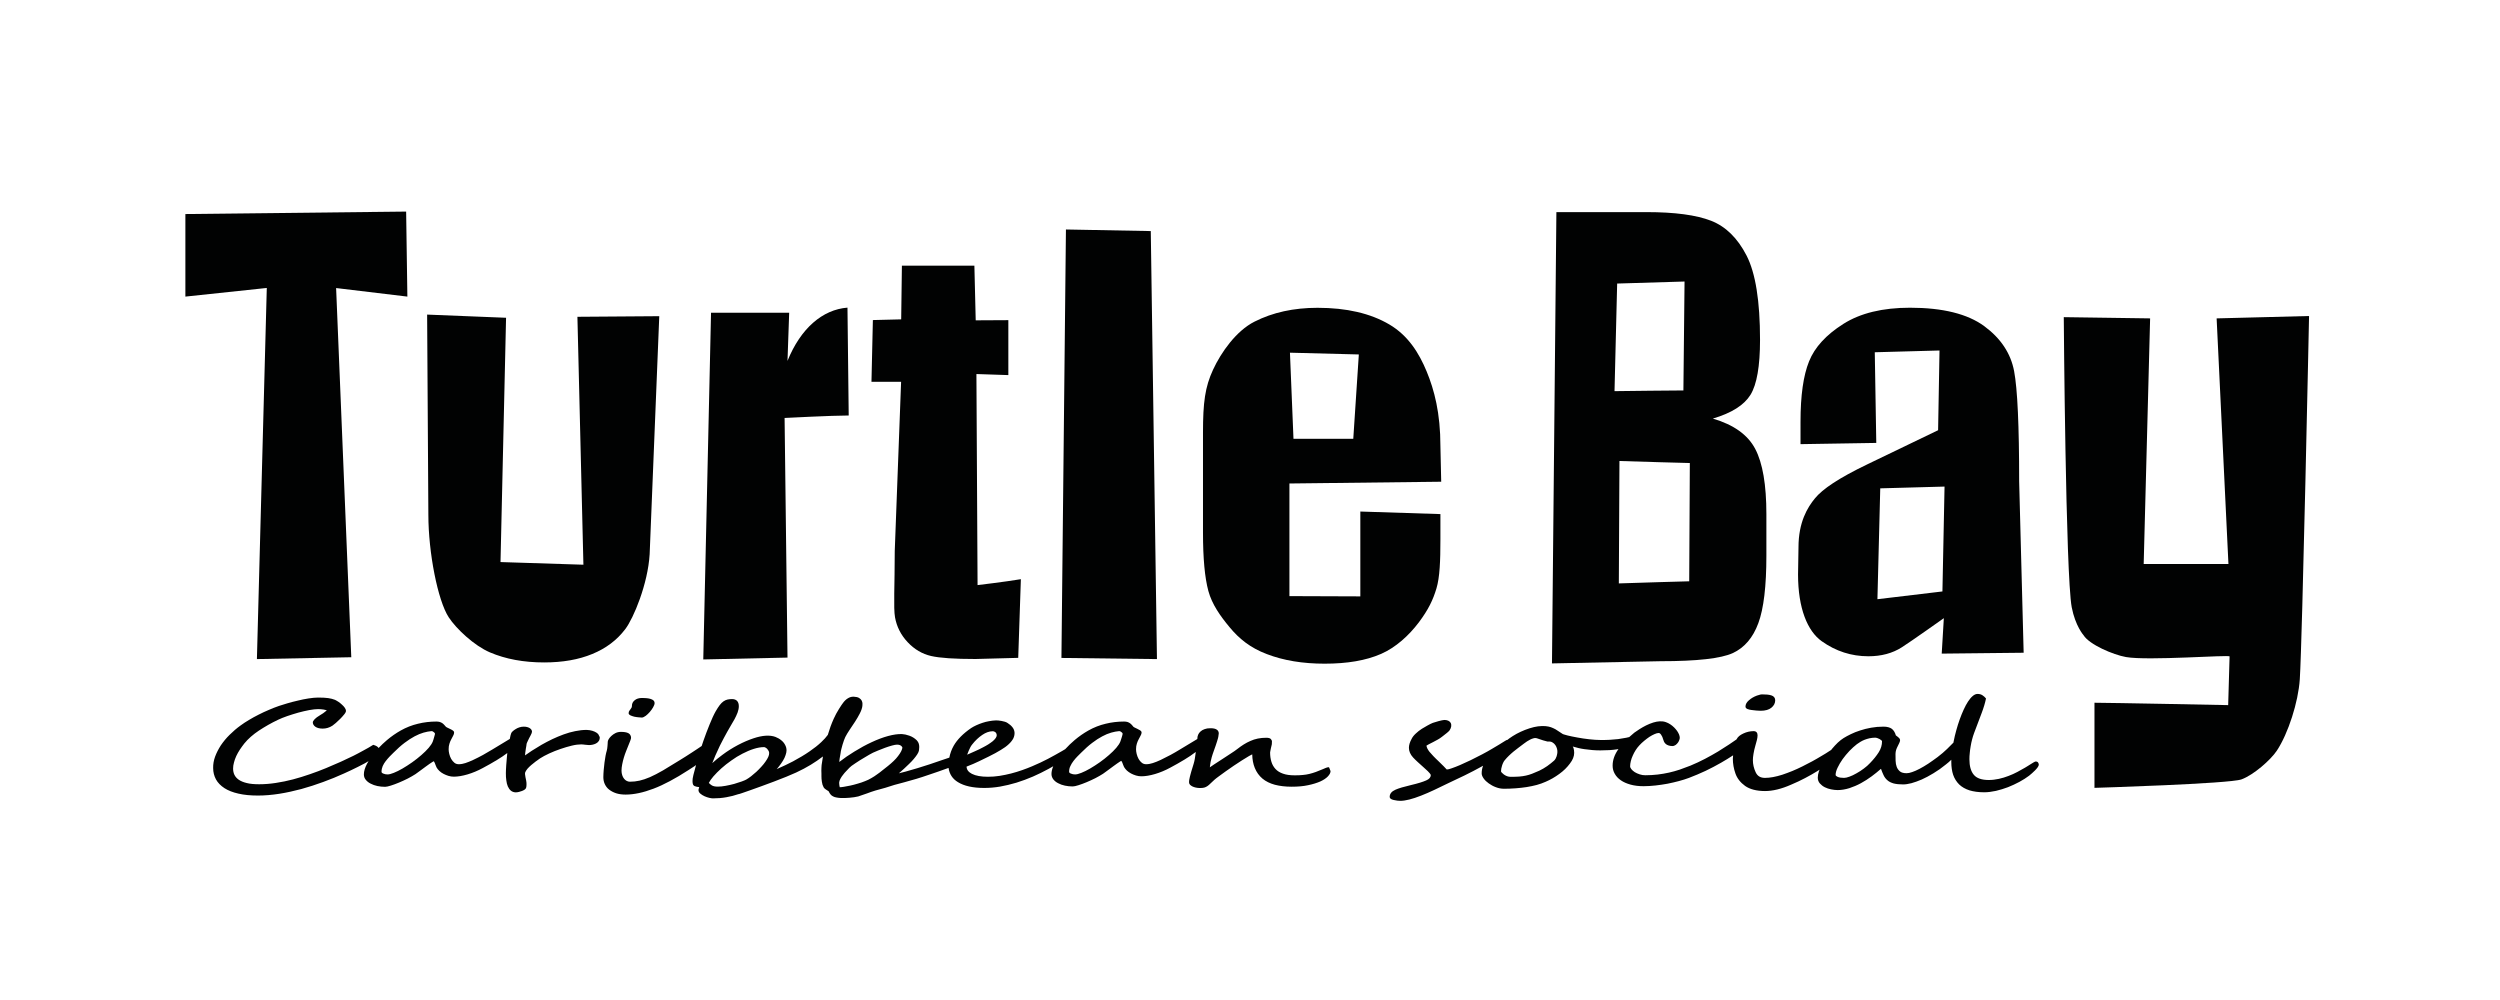
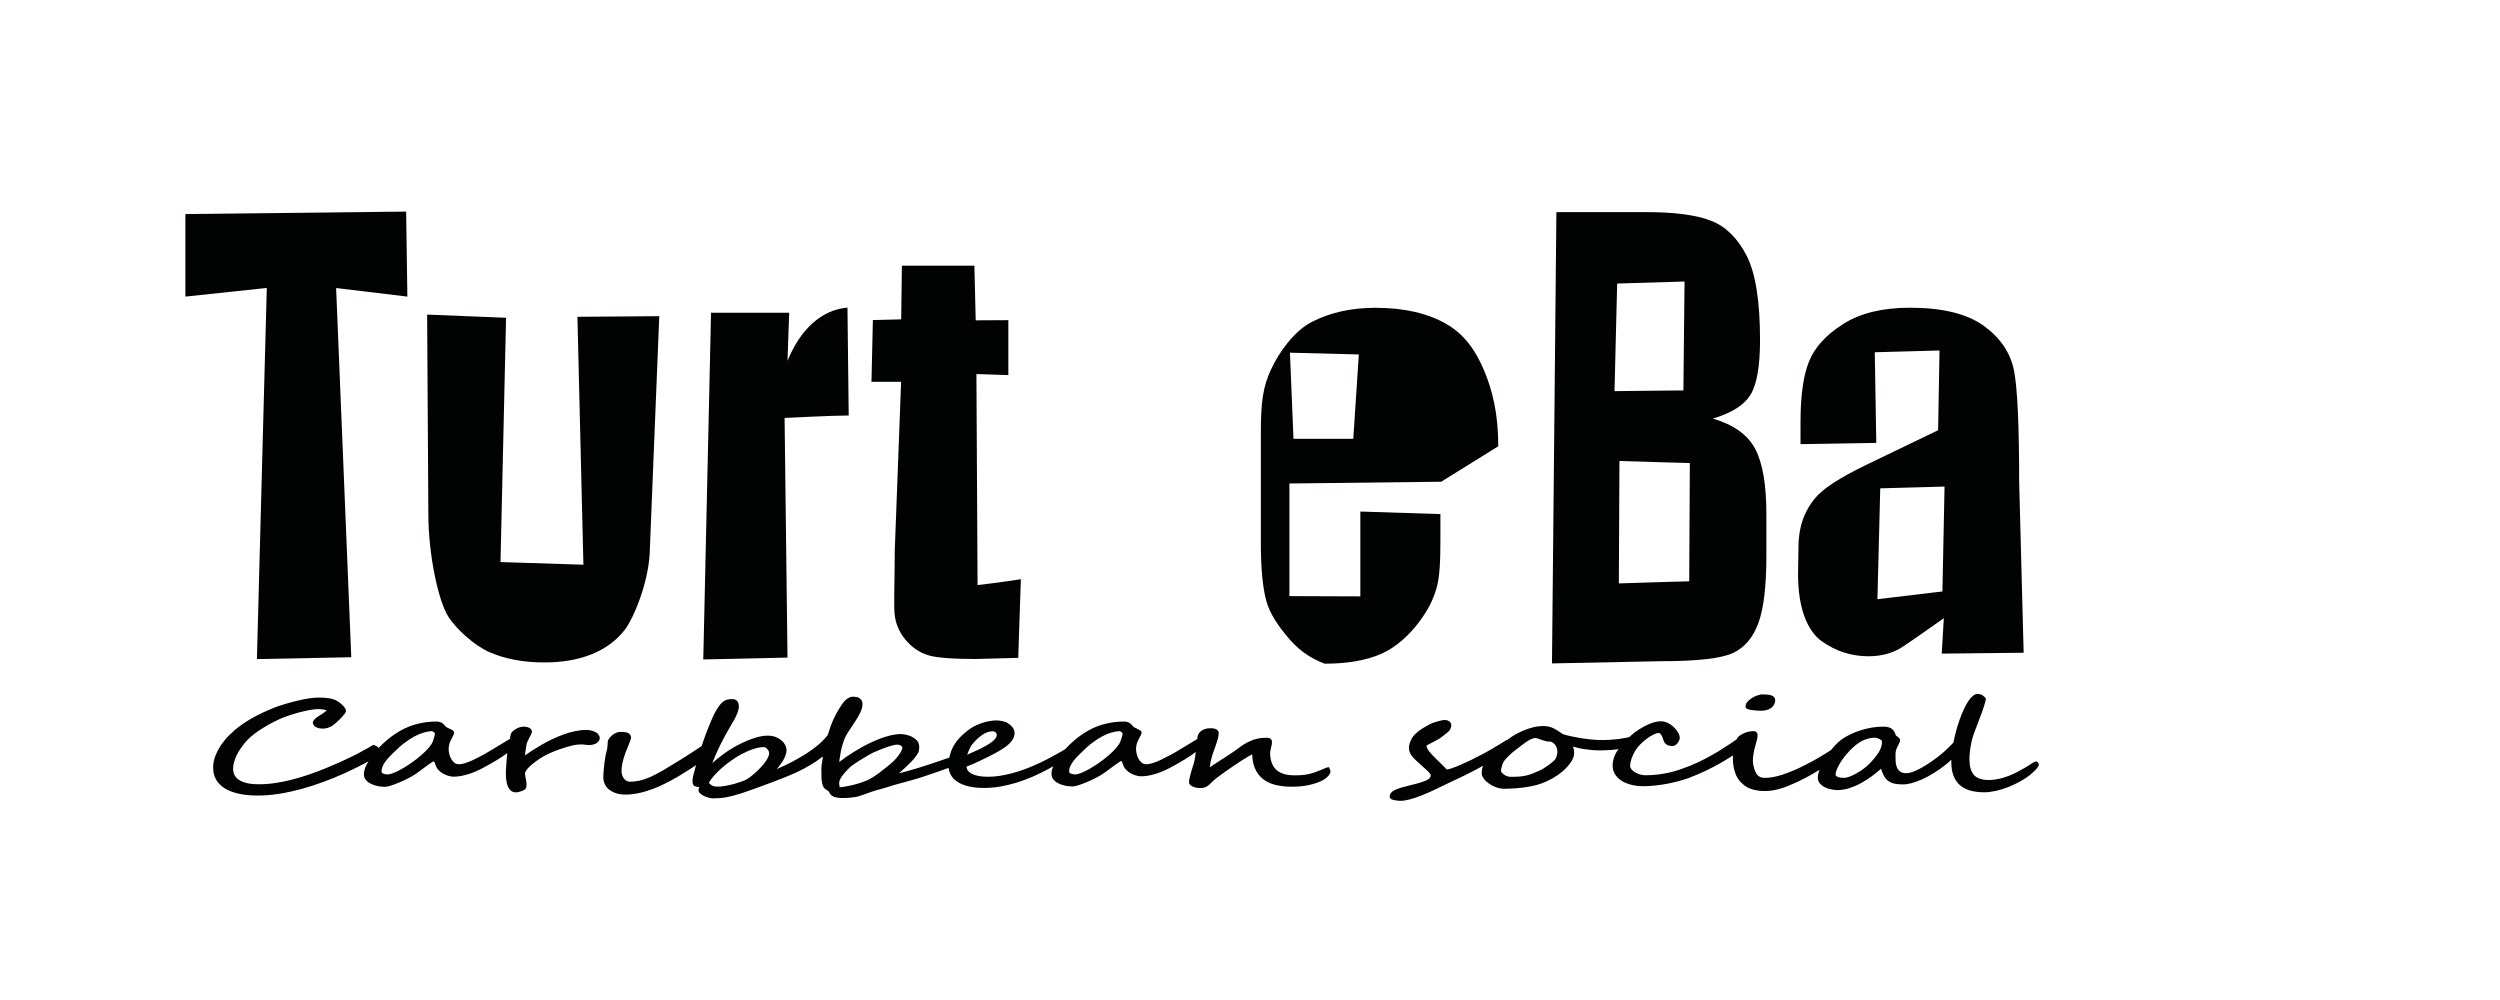
<svg xmlns="http://www.w3.org/2000/svg" version="1.1" id="Layer_1" x="0px" y="0px" viewBox="0 0 283.46 113.39" style="enable-background:new 0 0 283.46 113.39;" xml:space="preserve">
  <style type="text/css">
	.st0{fill:#010202;}
</style>
  <g>
    <path class="st0" d="M89.48,35.46l-0.19,5.46c1.49-3.69,3.97-5.82,6.8-6.04l0.14,12.23c-1.88,0-7.27,0.28-7.27,0.28l0.33,27.17   l-9.55,0.21l0.88-39.31H89.48z" />
    <path class="st0" d="M110.48,30.13l0.15,6.19l3.7-0.02v6.23l-3.62-0.12l0.13,23.93c0,0,3.13-0.37,4.91-0.67l-0.3,8.92l-4.85,0.13   c-2.35,0-4.03-0.11-5.03-0.34c-1-0.23-1.89-0.75-2.66-1.57c-0.77-0.82-1.24-1.76-1.43-2.82c-0.19-1.06-0.03-3.59-0.03-7.51   l0.72-19.19h-3.36l0.16-7l3.21-0.08l0.08-6.09H110.48z" />
-     <path class="st0" d="M130.48,26.2l0.7,48.53l-10.83-0.13l0.51-48.58L130.48,26.2z" />
-     <path class="st0" d="M163.41,54.62l-17.21,0.2l0,12.77l8.04,0.03V58l9.08,0.29v2.88c0,2.41-0.07,4.28-0.45,5.55   c-0.39,1.3-0.9,2.38-2,3.85c-1.11,1.47-2.61,2.85-4.3,3.58c-1.69,0.74-3.82,1.1-6.38,1.1c-2.48,0-4.66-0.36-6.56-1.09   c-1.9-0.72-3.16-1.77-4.21-3.04c-1.05-1.26-2-2.6-2.41-4.11c-0.41-1.52-0.61-3.72-0.61-6.62V49.04c0-3.4,0.23-5.16,1.14-7.12   c0.91-1.97,2.63-4.41,4.7-5.45c2.07-1.05,4.45-1.57,7.15-1.57c3.29,0,6,0.63,8.14,1.89c2.14,1.26,3.37,3.25,4.23,5.33   c0.86,2.08,1.56,4.7,1.56,8.48L163.41,54.62z M153.44,49.75l0.63-9.56l-7.81-0.2l0.4,9.76H153.44z" />
+     <path class="st0" d="M163.41,54.62l-17.21,0.2l0,12.77l8.04,0.03V58l9.08,0.29v2.88c0,2.41-0.07,4.28-0.45,5.55   c-0.39,1.3-0.9,2.38-2,3.85c-1.11,1.47-2.61,2.85-4.3,3.58c-1.69,0.74-3.82,1.1-6.38,1.1c-1.9-0.72-3.16-1.77-4.21-3.04c-1.05-1.26-2-2.6-2.41-4.11c-0.41-1.52-0.61-3.72-0.61-6.62V49.04c0-3.4,0.23-5.16,1.14-7.12   c0.91-1.97,2.63-4.41,4.7-5.45c2.07-1.05,4.45-1.57,7.15-1.57c3.29,0,6,0.63,8.14,1.89c2.14,1.26,3.37,3.25,4.23,5.33   c0.86,2.08,1.56,4.7,1.56,8.48L163.41,54.62z M153.44,49.75l0.63-9.56l-7.81-0.2l0.4,9.76H153.44z" />
    <path class="st0" d="M212.74,50.22l-8.59,0.14V47.8c0-2.95,0.32-5.23,0.97-6.83c0.64-1.6,1.94-3.01,3.88-4.24   c1.94-1.23,4.46-1.84,7.56-1.84c3.72,0,6.52,0.7,8.41,2.08c1.89,1.39,3.02,3.1,3.4,5.12c0.38,2.02,0.57,6.18,0.57,12.49l0.51,19.43   l-9.29,0.1l0.24-4.02c0,0-3.69,2.62-4.76,3.3c-1.06,0.68-2.33,1.02-3.8,1.02c-1.92,0-3.69-0.57-5.29-1.71   c-1.6-1.14-2.68-3.71-2.68-7.56l0.05-3.08c0-2.86,1.02-4.53,1.87-5.56c0.85-1.04,2.66-2.28,5.97-3.87   c3.64-1.76,7.99-3.85,7.99-3.85l0.16-9.04l-7.34,0.2L212.74,50.22z M220.48,55.17l-7.29,0.2l-0.32,12.57l7.37-0.88L220.48,55.17z" />
-     <path class="st0" d="M261.81,35.83c0,0-0.76,36.71-1.05,41.19c-0.17,2.58-1.31,6.14-2.6,8.09c-0.72,1.08-2.65,2.76-4.01,3.26   c-1.36,0.5-16.67,0.96-16.67,0.96v-9.65c1.68,0,15.16,0.27,15.16,0.27s0.16-5.19,0.16-5.52c0-0.21-9.23,0.51-11.74,0.07   c-1.47-0.26-4.17-1.42-4.82-2.48c0,0-0.93-1.04-1.34-3.17c-0.69-3.66-0.9-32.89-0.9-32.89l9.79,0.14l-0.73,27.85h9.61l-1.34-27.85   L261.81,35.83z" />
    <path class="st0" d="M74.75,35.85l-1.09,26.99c-0.2,3.36-1.82,7.26-2.77,8.5c-0.94,1.24-2.19,2.18-3.73,2.81   c-1.54,0.64-3.36,0.96-5.46,0.96c-2.32,0-4.37-0.38-6.15-1.14c-1.78-0.76-3.82-2.67-4.68-3.99c-1.23-1.9-2.3-7.3-2.3-11.62   l-0.14-22.69l8.95,0.36l-0.63,27.7l9.4,0.3l-0.68-28.11L74.75,35.85z" />
    <path class="st0" d="M176.47,24.05h10.21c3.22,0,5.66,0.33,7.33,0.98c1.66,0.65,3,1.96,4.02,3.94c1.02,1.98,1.53,5.17,1.53,9.57   c0,2.97-0.36,5.05-1.08,6.22c-0.72,1.17-2.14,2.07-4.27,2.7c2.37,0.7,3.97,1.84,4.81,3.45c0.84,1.6,1.26,4.06,1.26,7.38v4.72   c0,3.44-0.3,5.99-0.91,7.64c-0.61,1.66-1.58,2.79-2.9,3.4c-1.33,0.61-4.05,0.92-8.17,0.92l-12.33,0.25L176.47,24.05z M183.36,32.15   l-0.3,12.2c0.44-0.02,7.81-0.08,7.81-0.08l0.13-12.35L183.36,32.15z M183.62,52.27l-0.07,13.88c1.44-0.06,7.98-0.24,7.98-0.24   l0.07-13.41C191.6,52.5,185.15,52.33,183.62,52.27z" />
    <path class="st0" d="M46.05,23.99l0.14,9.64l-8.08-0.97l1.72,41.86l-10.7,0.21l1.12-42.08l-9.23,0.98v-9.36L46.05,23.99z" />
  </g>
  <g>
    <path class="st0" d="M67.63,83.07c-0.12-0.08-0.28-0.15-0.47-0.21c-0.19-0.06-0.41-0.09-0.65-0.1c-0.42,0-0.85,0.05-1.29,0.14   c-0.44,0.09-0.88,0.21-1.31,0.37c-0.43,0.16-0.87,0.34-1.29,0.54c-0.42,0.2-0.83,0.42-1.22,0.64c-0.39,0.23-0.77,0.46-1.11,0.68   c-0.28,0.18-0.53,0.36-0.76,0.52c0-0.09,0.01-0.2,0.03-0.32c0.02-0.14,0.04-0.28,0.06-0.42c0.02-0.13,0.04-0.25,0.06-0.35   c0.02-0.12,0.03-0.19,0.03-0.23c0,0,0-0.03,0.04-0.11c0.03-0.07,0.07-0.15,0.11-0.24c0.04-0.09,0.09-0.19,0.14-0.29   c0.05-0.1,0.1-0.2,0.15-0.28c0.05-0.09,0.09-0.17,0.12-0.25c0.03-0.08,0.05-0.14,0.05-0.18c0-0.06-0.01-0.12-0.04-0.19   c-0.03-0.07-0.09-0.14-0.17-0.2c-0.07-0.06-0.17-0.1-0.29-0.14c-0.12-0.04-0.26-0.06-0.44-0.06c-0.17,0-0.33,0.03-0.49,0.08   c-0.15,0.05-0.29,0.11-0.41,0.19c-0.13,0.08-0.23,0.15-0.32,0.23c-0.1,0.09-0.16,0.16-0.19,0.23c-0.03,0.06-0.05,0.14-0.08,0.25   c-0.02,0.11-0.05,0.21-0.07,0.33c0,0.03-0.01,0.05-0.01,0.08c-0.68,0.4-1.35,0.81-2,1.21c-0.68,0.42-1.4,0.82-2.15,1.17   c-0.33,0.15-0.63,0.28-0.89,0.36c-0.25,0.08-0.5,0.13-0.75,0.13c-0.19,0-0.35-0.05-0.49-0.16c-0.15-0.12-0.27-0.27-0.37-0.44   c-0.1-0.17-0.17-0.37-0.22-0.57c-0.05-0.2-0.07-0.38-0.07-0.53c0-0.24,0.03-0.45,0.09-0.63c0.06-0.19,0.13-0.36,0.21-0.5   c0.08-0.15,0.15-0.29,0.21-0.4c0.08-0.13,0.11-0.26,0.11-0.37c0-0.14-0.13-0.22-0.18-0.25c-0.08-0.05-0.18-0.11-0.3-0.16   c-0.11-0.05-0.21-0.1-0.31-0.15c-0.12-0.06-0.15-0.09-0.16-0.11c-0.06-0.07-0.11-0.13-0.17-0.19c-0.06-0.07-0.13-0.13-0.21-0.19   c-0.08-0.06-0.18-0.1-0.29-0.14c-0.11-0.03-0.24-0.05-0.38-0.05c-0.71,0-1.42,0.08-2.1,0.25c-0.68,0.16-1.34,0.42-1.96,0.77   c-0.53,0.3-1.05,0.66-1.55,1.08c-0.34,0.29-0.66,0.59-0.95,0.9c-0.09-0.14-0.27-0.26-0.55-0.34l-0.06-0.02l-0.05,0.03   c-0.14,0.08-0.3,0.18-0.48,0.29c-0.18,0.11-0.37,0.21-0.56,0.31c-0.19,0.11-0.39,0.21-0.59,0.32c-0.2,0.11-0.38,0.2-0.56,0.29   c-0.42,0.21-0.9,0.43-1.44,0.68c-0.53,0.24-1.09,0.48-1.67,0.72c-0.58,0.24-1.19,0.47-1.83,0.69c-0.63,0.22-1.28,0.42-1.92,0.59   c-0.64,0.17-1.29,0.3-1.94,0.4c-0.64,0.1-1.28,0.15-1.89,0.15c-0.56,0-1.04-0.04-1.42-0.14c-0.38-0.09-0.68-0.22-0.91-0.38   c-0.22-0.16-0.38-0.34-0.48-0.55c-0.1-0.21-0.15-0.45-0.15-0.71c0-0.21,0.03-0.45,0.1-0.69c0.06-0.24,0.15-0.49,0.26-0.73   c0.12-0.25,0.25-0.49,0.41-0.73c0.16-0.24,0.33-0.47,0.5-0.69c0.43-0.53,0.99-1.02,1.65-1.46c0.67-0.44,1.41-0.87,2.2-1.24   c0.27-0.13,0.62-0.27,1.02-0.41c0.41-0.14,0.83-0.27,1.25-0.39c0.43-0.12,0.85-0.21,1.25-0.29c0.4-0.07,0.74-0.11,1.01-0.11   c0.19,0,0.39,0.02,0.61,0.05c0.14,0.02,0.26,0.05,0.37,0.08c-0.04,0.03-0.09,0.08-0.15,0.13c-0.14,0.13-0.35,0.27-0.62,0.43   c-0.28,0.17-0.48,0.31-0.61,0.45c-0.14,0.16-0.21,0.27-0.21,0.36c0,0.21,0.11,0.38,0.32,0.52c0.19,0.12,0.46,0.19,0.8,0.19   c0.39,0,0.76-0.11,1.1-0.33c0.09-0.06,0.22-0.17,0.39-0.31c0.16-0.14,0.33-0.3,0.5-0.47c0.16-0.16,0.31-0.33,0.44-0.49   c0.15-0.18,0.21-0.31,0.21-0.42c0-0.1-0.05-0.22-0.14-0.35c-0.09-0.12-0.19-0.24-0.32-0.35c-0.12-0.12-0.26-0.22-0.4-0.32   c-0.15-0.09-0.27-0.17-0.38-0.22c-0.23-0.09-0.49-0.16-0.78-0.2c-0.29-0.04-0.68-0.06-1.16-0.06c-0.3,0-0.66,0.04-1.07,0.1   c-0.41,0.06-0.82,0.15-1.23,0.25c-0.41,0.09-0.81,0.2-1.19,0.31c-0.37,0.11-0.69,0.21-0.93,0.29c-0.38,0.13-0.76,0.28-1.15,0.45   c-0.39,0.16-0.78,0.35-1.16,0.54c-0.38,0.19-0.74,0.39-1.09,0.6c-0.34,0.2-0.66,0.41-0.93,0.61c-0.46,0.33-0.88,0.69-1.26,1.07   c-0.39,0.38-0.72,0.79-1,1.2c-0.27,0.42-0.49,0.85-0.65,1.28c-0.16,0.44-0.23,0.87-0.22,1.29c0,0.47,0.11,0.9,0.32,1.29   c0.21,0.38,0.53,0.71,0.96,0.99c0.42,0.27,0.95,0.48,1.58,0.62c0.63,0.15,1.38,0.22,2.22,0.22c0.77,0,1.58-0.07,2.42-0.2   c0.83-0.13,1.67-0.32,2.5-0.54c0.83-0.23,1.67-0.5,2.48-0.8c0.82-0.3,1.61-0.62,2.35-0.96c0.24-0.1,0.49-0.22,0.76-0.35   c0.27-0.13,0.54-0.26,0.8-0.39c0.27-0.13,0.52-0.26,0.76-0.39c0.18-0.1,0.33-0.19,0.47-0.27c-0.06,0.1-0.12,0.2-0.17,0.29   c-0.24,0.45-0.36,0.86-0.36,1.21c0,0.24,0.07,0.44,0.22,0.62c0.14,0.17,0.32,0.32,0.55,0.43c0.22,0.12,0.48,0.21,0.76,0.27   c0.29,0.06,0.58,0.09,0.88,0.09c0.15,0,0.36-0.05,0.65-0.14c0.28-0.09,0.59-0.2,0.92-0.34c0.33-0.14,0.67-0.29,1-0.46   c0.33-0.17,0.62-0.34,0.87-0.5c0.07-0.05,0.17-0.11,0.29-0.21c0.12-0.09,0.25-0.19,0.41-0.3c0.15-0.11,0.31-0.23,0.46-0.34   c0.15-0.12,0.3-0.22,0.43-0.31c0.13-0.09,0.25-0.17,0.35-0.23c0.09-0.05,0.13-0.07,0.13-0.07c0,0,0.01,0.01,0.03,0.03   c0.03,0.04,0.06,0.1,0.09,0.17c0.03,0.08,0.06,0.16,0.09,0.24c0.03,0.1,0.07,0.18,0.11,0.26c0.08,0.14,0.18,0.27,0.32,0.4   c0.13,0.13,0.29,0.23,0.47,0.33c0.18,0.09,0.36,0.17,0.56,0.23c0.2,0.06,0.41,0.09,0.61,0.09c0.46,0,0.98-0.09,1.56-0.26   c0.57-0.17,1.15-0.41,1.72-0.72c0.54-0.29,1.09-0.59,1.62-0.92c0.4-0.24,0.79-0.5,1.16-0.78c-0.01,0.11-0.03,0.22-0.03,0.32   c-0.01,0.13-0.02,0.24-0.03,0.33c0,0.03-0.01,0.11-0.02,0.25c-0.01,0.14-0.03,0.3-0.04,0.47c-0.01,0.18-0.02,0.35-0.03,0.52   c-0.01,0.17-0.01,0.3-0.01,0.39c0,0.3,0.01,0.58,0.05,0.82c0.03,0.26,0.09,0.49,0.17,0.68c0.09,0.2,0.2,0.36,0.34,0.48   c0.14,0.12,0.33,0.19,0.54,0.2h0c0.12,0,0.25-0.02,0.38-0.05c0.13-0.03,0.25-0.07,0.35-0.11c0.11-0.04,0.2-0.09,0.28-0.14   c0.09-0.06,0.15-0.13,0.17-0.19c0.03-0.07,0.04-0.14,0.05-0.22c0-0.07,0.01-0.14,0.01-0.22c0-0.13-0.01-0.27-0.04-0.41   c-0.03-0.13-0.05-0.26-0.08-0.39c-0.02-0.13-0.04-0.23-0.05-0.34c0-0.09,0-0.16,0.03-0.22c0.05-0.12,0.14-0.25,0.25-0.39   c0.13-0.15,0.27-0.28,0.43-0.42c0.16-0.14,0.32-0.27,0.5-0.4c0.17-0.13,0.34-0.24,0.49-0.35c0.28-0.18,0.63-0.37,1.04-0.56   c0.41-0.19,0.84-0.36,1.28-0.51c0.44-0.15,0.87-0.28,1.29-0.38c0.41-0.1,0.77-0.14,1.06-0.14c0.15,0,0.3,0.02,0.44,0.04   c0.34,0.05,0.56,0.05,0.82,0c0.14-0.03,0.28-0.07,0.39-0.13c0.13-0.06,0.23-0.14,0.31-0.25c0.09-0.1,0.14-0.24,0.15-0.4   c0-0.08-0.03-0.17-0.1-0.27C67.85,83.24,67.76,83.15,67.63,83.07z M49.3,83.31c-0.02,0.08-0.04,0.17-0.07,0.25   c-0.03,0.09-0.05,0.19-0.08,0.28l-0.08,0.24c-0.08,0.21-0.24,0.45-0.46,0.71c-0.23,0.27-0.51,0.54-0.83,0.82   c-0.32,0.28-0.67,0.56-1.04,0.82c-0.37,0.26-0.74,0.5-1.1,0.71c-0.36,0.21-0.69,0.37-0.99,0.49c-0.29,0.12-0.53,0.18-0.71,0.18   c-0.17,0-0.33-0.03-0.49-0.1c-0.17-0.07-0.19-0.15-0.19-0.21c0-0.22,0.05-0.43,0.13-0.63c0.09-0.21,0.21-0.4,0.35-0.58   c0.14-0.18,0.29-0.35,0.44-0.51c0.16-0.16,0.3-0.3,0.44-0.44c0.43-0.43,0.85-0.81,1.25-1.11c0.4-0.3,0.78-0.55,1.14-0.74   c0.35-0.19,0.7-0.33,1.01-0.42c0.32-0.09,0.62-0.15,0.89-0.17l0.01,0c0.06,0,0.11,0.01,0.16,0.04c0.06,0.03,0.1,0.06,0.14,0.1   c0.04,0.03,0.06,0.07,0.08,0.1c0.01,0.01,0.01,0.03,0.02,0.03C49.32,83.2,49.32,83.25,49.3,83.31z" />
-     <path class="st0" d="M71.5,81.12c0.12,0.05,0.25,0.1,0.41,0.14c0.16,0.03,0.32,0.06,0.47,0.07c0.16,0.02,0.29,0.03,0.39,0.03   c0.12,0,0.27-0.07,0.45-0.2c0.16-0.12,0.31-0.27,0.46-0.44c0.15-0.17,0.27-0.35,0.37-0.52c0.11-0.19,0.17-0.35,0.17-0.48   c0-0.16-0.08-0.29-0.22-0.37c-0.12-0.07-0.26-0.12-0.42-0.15c-0.15-0.03-0.3-0.04-0.46-0.05c-0.15,0-0.26-0.01-0.34-0.01   c-0.34,0-0.62,0.09-0.82,0.26c-0.21,0.17-0.31,0.38-0.31,0.62c0,0.08-0.01,0.15-0.04,0.21c-0.04,0.07-0.07,0.12-0.12,0.18   c-0.05,0.06-0.09,0.12-0.13,0.18c-0.05,0.07-0.08,0.16-0.08,0.25C71.26,80.92,71.31,81.03,71.5,81.12z" />
    <path class="st0" d="M150.66,86.98c-0.05,0-0.12,0.02-0.2,0.04l-0.19,0.07c-0.08,0.03-0.16,0.07-0.23,0.1   c-0.33,0.14-0.6,0.25-0.85,0.34c-0.25,0.09-0.49,0.16-0.73,0.22c-0.24,0.06-0.49,0.1-0.75,0.12c-0.26,0.03-0.57,0.04-0.91,0.04   c-0.53,0-0.97-0.06-1.33-0.19c-0.35-0.12-0.64-0.3-0.85-0.53c-0.21-0.23-0.37-0.5-0.46-0.81c-0.1-0.32-0.15-0.67-0.15-1.06   c0-0.01,0-0.05,0.03-0.18c0.02-0.09,0.04-0.2,0.06-0.3c0.02-0.11,0.04-0.2,0.07-0.3c0.03-0.1,0.04-0.17,0.04-0.22   c0-0.03,0-0.07,0-0.1c0.01-0.04,0.01-0.08,0.01-0.12c0-0.12-0.05-0.23-0.13-0.31c-0.09-0.09-0.25-0.14-0.52-0.14   c-0.33,0-0.65,0.03-0.95,0.09c-0.29,0.06-0.58,0.15-0.84,0.27c-0.26,0.11-0.52,0.25-0.76,0.4c-0.24,0.15-0.48,0.32-0.72,0.51   c-0.18,0.14-0.42,0.31-0.72,0.5c-0.31,0.2-0.62,0.41-0.96,0.63c-0.34,0.22-0.66,0.43-0.97,0.63c-0.18,0.12-0.34,0.23-0.47,0.32   c0.01-0.06,0.02-0.12,0.02-0.18c0.01-0.13,0.03-0.27,0.06-0.42c0.03-0.15,0.07-0.32,0.13-0.54c0.06-0.21,0.15-0.49,0.28-0.84   c0.06-0.17,0.12-0.34,0.18-0.51c0.06-0.17,0.11-0.32,0.15-0.46c0.04-0.14,0.08-0.25,0.1-0.34c0.04-0.14,0.04-0.16,0.04-0.18   c0-0.04,0.01-0.09,0.02-0.15c0.02-0.07,0.03-0.15,0.03-0.22c0-0.07-0.01-0.14-0.04-0.21c-0.03-0.08-0.08-0.15-0.17-0.21   c-0.08-0.06-0.17-0.1-0.3-0.13c-0.12-0.03-0.27-0.04-0.45-0.04c-0.25,0-0.46,0.03-0.64,0.1c-0.18,0.06-0.34,0.15-0.46,0.26   c-0.13,0.11-0.22,0.24-0.28,0.38c-0.06,0.14-0.09,0.29-0.09,0.45c0,0.01,0,0.02,0,0.03c-0.66,0.39-1.33,0.8-1.99,1.2   c-0.68,0.42-1.4,0.81-2.16,1.17c-0.33,0.15-0.63,0.28-0.9,0.36c-0.25,0.08-0.5,0.13-0.75,0.13c-0.19,0-0.35-0.05-0.49-0.16   c-0.15-0.12-0.28-0.27-0.37-0.44c-0.1-0.18-0.17-0.37-0.22-0.57c-0.05-0.2-0.07-0.38-0.07-0.53c0-0.24,0.03-0.45,0.09-0.63   c0.06-0.19,0.13-0.36,0.21-0.5c0.08-0.15,0.15-0.29,0.21-0.4c0.08-0.14,0.12-0.26,0.12-0.37c0-0.14-0.14-0.22-0.18-0.25   c-0.09-0.06-0.19-0.11-0.3-0.16l-0.02-0.01c-0.1-0.05-0.2-0.1-0.29-0.14c-0.12-0.06-0.15-0.09-0.16-0.11l-0.02-0.03   c-0.05-0.06-0.09-0.11-0.14-0.16c-0.06-0.07-0.13-0.13-0.21-0.19c-0.08-0.06-0.18-0.1-0.28-0.14c-0.11-0.03-0.24-0.05-0.38-0.05   c-0.71,0-1.42,0.08-2.1,0.25c-0.68,0.16-1.34,0.42-1.96,0.77c-0.53,0.3-1.05,0.66-1.55,1.08c-0.39,0.33-0.75,0.68-1.07,1.03   l-0.37,0.22c-0.52,0.3-1.06,0.6-1.59,0.88c-0.53,0.28-1.13,0.56-1.79,0.84c-0.35,0.15-0.74,0.3-1.14,0.44   c-0.4,0.14-0.82,0.27-1.25,0.38c-0.43,0.11-0.87,0.2-1.31,0.27c-0.44,0.07-0.89,0.1-1.32,0.1c-0.77,0-1.38-0.11-1.81-0.33   c-0.39-0.2-0.59-0.46-0.61-0.82c0.54-0.21,1.02-0.41,1.4-0.6c0.41-0.2,0.78-0.38,1.11-0.54c0.53-0.26,0.99-0.51,1.36-0.74   c0.38-0.22,0.69-0.45,0.92-0.67c0.24-0.22,0.41-0.45,0.52-0.66c0.1-0.22,0.15-0.45,0.13-0.68c-0.02-0.21-0.1-0.41-0.24-0.58   c-0.13-0.17-0.32-0.33-0.54-0.47c-0.08-0.06-0.19-0.11-0.32-0.15c-0.12-0.03-0.25-0.07-0.38-0.09c-0.13-0.02-0.25-0.04-0.36-0.05   c-0.11-0.01-0.2-0.01-0.27-0.01c-0.26,0.01-0.53,0.04-0.78,0.09c-0.26,0.04-0.51,0.11-0.75,0.19c-0.24,0.08-0.47,0.17-0.69,0.27   c-0.22,0.1-0.42,0.21-0.59,0.32c-0.92,0.63-1.58,1.31-1.97,1.99c-0.25,0.44-0.41,0.89-0.5,1.36l-0.89,0.3   c-0.43,0.15-0.88,0.3-1.35,0.46c-0.46,0.15-0.92,0.3-1.39,0.44c-0.45,0.14-0.91,0.27-1.35,0.39c-0.26,0.07-0.51,0.14-0.75,0.19   c0.01-0.01,0.03-0.03,0.05-0.04c0.17-0.15,0.35-0.3,0.54-0.48c0.19-0.17,0.38-0.35,0.57-0.54c0.2-0.19,0.38-0.38,0.53-0.56   c0.16-0.19,0.29-0.36,0.4-0.53c0.12-0.18,0.18-0.33,0.2-0.47c0.03-0.25,0.04-0.46,0-0.63c-0.03-0.18-0.12-0.35-0.27-0.51   c-0.23-0.22-0.51-0.4-0.83-0.51c-0.31-0.11-0.59-0.17-0.82-0.18c-0.46-0.02-0.99,0.06-1.59,0.22c-0.59,0.16-1.22,0.4-1.86,0.7   c-0.65,0.3-1.31,0.66-1.97,1.07c-0.59,0.36-1.16,0.75-1.7,1.17c0-0.01,0-0.02,0-0.02c0.01-0.11,0.02-0.23,0.04-0.35   c0.01-0.12,0.03-0.23,0.06-0.35c0.02-0.12,0.04-0.21,0.05-0.29c0.01-0.12,0.04-0.26,0.08-0.43c0.04-0.17,0.09-0.34,0.14-0.52   c0.05-0.17,0.11-0.34,0.16-0.49c0.05-0.15,0.11-0.28,0.15-0.37c0.12-0.24,0.29-0.52,0.49-0.82c0.21-0.3,0.42-0.62,0.62-0.93   c0.2-0.31,0.38-0.62,0.54-0.93c0.16-0.31,0.26-0.6,0.29-0.85c0.01-0.07,0.01-0.16,0.01-0.26c0-0.12-0.03-0.23-0.09-0.35   c-0.06-0.11-0.16-0.22-0.3-0.3c-0.14-0.08-0.34-0.13-0.6-0.14h-0.05c-0.21,0-0.42,0.06-0.61,0.18c-0.2,0.12-0.39,0.3-0.55,0.52   c-0.04,0.04-0.1,0.13-0.18,0.25c-0.09,0.13-0.18,0.28-0.29,0.45c-0.11,0.17-0.21,0.36-0.32,0.55c-0.1,0.19-0.19,0.38-0.27,0.55   c-0.27,0.6-0.49,1.21-0.67,1.83c-0.18,0.25-0.43,0.53-0.74,0.82c-0.36,0.34-0.81,0.7-1.34,1.06c-0.53,0.37-1.16,0.74-1.86,1.12   c-0.56,0.29-1.18,0.59-1.85,0.88c0.09-0.1,0.17-0.19,0.24-0.29c0.18-0.23,0.34-0.46,0.47-0.67c0.13-0.22,0.23-0.42,0.29-0.62   c0.07-0.2,0.11-0.38,0.11-0.54c0-0.21-0.05-0.42-0.16-0.62c-0.1-0.2-0.25-0.38-0.44-0.53c-0.19-0.16-0.41-0.28-0.66-0.38   c-0.65-0.24-1.49-0.17-2.46,0.15c-0.58,0.19-1.18,0.45-1.79,0.77c-0.6,0.32-1.2,0.69-1.77,1.12c-0.41,0.3-0.79,0.61-1.14,0.93   c0.12-0.31,0.24-0.6,0.35-0.86c0.18-0.41,0.35-0.78,0.51-1.11c0.16-0.32,0.31-0.62,0.45-0.87c0.14-0.26,0.26-0.49,0.37-0.68   c0.13-0.24,0.27-0.49,0.42-0.73c0.15-0.24,0.29-0.48,0.43-0.74c0.13-0.25,0.25-0.5,0.34-0.74c0.09-0.25,0.14-0.49,0.14-0.72   c0-0.52-0.27-0.81-0.77-0.81c-0.18,0-0.35,0.02-0.5,0.05c-0.16,0.03-0.32,0.11-0.47,0.21c-0.14,0.1-0.29,0.24-0.43,0.43   c-0.14,0.18-0.29,0.42-0.46,0.71c-0.1,0.17-0.2,0.38-0.32,0.63c-0.12,0.26-0.24,0.54-0.36,0.84c-0.12,0.3-0.24,0.62-0.37,0.94   c-0.13,0.34-0.24,0.64-0.34,0.94c-0.07,0.19-0.13,0.38-0.19,0.57c-0.19,0.13-0.36,0.25-0.52,0.35l-0.64,0.42   c-0.2,0.13-0.41,0.27-0.62,0.4c-0.21,0.14-0.44,0.28-0.69,0.43c-0.74,0.46-1.39,0.86-1.92,1.17c-0.54,0.31-1.04,0.57-1.47,0.76   c-0.44,0.19-0.84,0.32-1.19,0.4c-0.36,0.08-0.72,0.12-1.09,0.12c-0.12,0-0.24-0.03-0.36-0.09c-0.11-0.06-0.22-0.14-0.3-0.25   c-0.09-0.11-0.16-0.24-0.21-0.4c-0.05-0.15-0.08-0.33-0.08-0.51c0-0.23,0.03-0.48,0.08-0.73c0.05-0.27,0.12-0.53,0.19-0.77   c0.08-0.26,0.16-0.5,0.26-0.74c0.1-0.24,0.19-0.46,0.26-0.65c0.08-0.2,0.15-0.36,0.2-0.5c0.08-0.21,0.09-0.29,0.09-0.33   c0-0.33-0.19-0.48-0.34-0.55c-0.19-0.09-0.47-0.13-0.81-0.13c-0.23,0-0.44,0.05-0.62,0.14c-0.18,0.09-0.33,0.2-0.46,0.32   c-0.13,0.12-0.23,0.24-0.3,0.36c-0.07,0.13-0.11,0.22-0.11,0.3c0,0.05,0,0.12-0.01,0.21c0,0.08-0.01,0.17-0.02,0.27   c-0.01,0.09-0.02,0.18-0.03,0.28c-0.02,0.09-0.03,0.17-0.05,0.25c-0.05,0.15-0.09,0.33-0.14,0.58c-0.04,0.24-0.08,0.5-0.12,0.77   c-0.04,0.28-0.07,0.57-0.09,0.85c-0.02,0.29-0.04,0.56-0.04,0.8c0,0.28,0.05,0.54,0.16,0.78c0.11,0.24,0.27,0.46,0.49,0.63   c0.22,0.17,0.49,0.32,0.8,0.42c0.31,0.1,0.67,0.15,1.08,0.15c0.47,0,0.98-0.06,1.5-0.17c0.52-0.11,1.08-0.28,1.66-0.5   c0.58-0.22,1.21-0.51,1.86-0.86c0.65-0.35,1.36-0.76,2.09-1.24c0.22-0.14,0.46-0.29,0.71-0.46c0.06-0.04,0.11-0.08,0.16-0.12   c-0.03,0.12-0.06,0.23-0.09,0.34c-0.07,0.29-0.14,0.55-0.21,0.79c-0.07,0.3-0.11,0.53-0.1,0.69c0,0.16,0.02,0.29,0.06,0.39   c0.04,0.08,0.09,0.13,0.16,0.17c0.06,0.03,0.12,0.05,0.21,0.07c0.07,0.01,0.14,0.03,0.23,0.04c0.04,0,0.07,0.01,0.1,0.01   l-0.08,0.29l0,0.02c-0.01,0.16,0.06,0.31,0.22,0.44c0.13,0.11,0.29,0.21,0.47,0.29c0.18,0.08,0.36,0.14,0.53,0.18   c0.18,0.04,0.32,0.06,0.42,0.06c0.52,0,1.03-0.04,1.52-0.13c0.47-0.08,0.94-0.2,1.37-0.35h0.01c0.03,0,0.04,0,0.4-0.12   c0.24-0.08,0.54-0.19,0.92-0.32c0.38-0.13,0.8-0.29,1.28-0.46c0.47-0.18,0.95-0.35,1.43-0.53c0.48-0.18,0.94-0.36,1.38-0.54   c0.44-0.18,0.82-0.34,1.12-0.48c0.61-0.28,1.16-0.58,1.66-0.88c0.49-0.3,0.93-0.6,1.32-0.9c0.02-0.01,0.04-0.03,0.06-0.04   c-0.06,0.32-0.11,0.65-0.15,0.97c-0.01,0.09-0.02,0.18-0.02,0.3c-0.01,0.11-0.01,0.23-0.01,0.34c0,0.12,0,0.23,0.01,0.34   c0,0.11,0,0.2,0,0.29c0,0.09,0,0.19,0.01,0.3c0.01,0.11,0.02,0.21,0.04,0.33c0.02,0.11,0.04,0.22,0.07,0.33   c0.04,0.11,0.08,0.21,0.13,0.3c0.05,0.08,0.11,0.14,0.18,0.19c0.06,0.05,0.12,0.09,0.19,0.13c0.06,0.03,0.11,0.07,0.16,0.1   c0.03,0.02,0.05,0.04,0.06,0.07c0.06,0.12,0.12,0.23,0.2,0.32c0.08,0.09,0.17,0.17,0.29,0.22c0.11,0.06,0.24,0.1,0.38,0.12   c0.14,0.03,0.31,0.05,0.51,0.06c0.06,0,0.13,0,0.2,0c0.07,0,0.15,0,0.23,0c0.17-0.01,0.34-0.01,0.52-0.03   c0.18-0.01,0.36-0.04,0.53-0.06c0.17-0.03,0.33-0.06,0.47-0.09c0.34-0.11,0.67-0.22,0.99-0.34c0.31-0.12,0.63-0.23,0.96-0.33   c0.4-0.11,0.78-0.22,1.12-0.31L101.4,89c0.35-0.09,0.73-0.2,1.12-0.3c0.4-0.11,0.86-0.24,1.38-0.39c0.19-0.06,0.43-0.13,0.7-0.22   c0.27-0.09,0.56-0.18,0.86-0.29c0.3-0.1,0.6-0.2,0.91-0.31c0.3-0.11,0.58-0.21,0.84-0.3c0.12-0.04,0.24-0.08,0.34-0.12   c0.1,0.7,0.45,1.24,1.06,1.61c0.71,0.44,1.7,0.66,2.96,0.66h0.07c0.56,0,1.14-0.05,1.74-0.15c0.62-0.11,1.25-0.26,1.88-0.45   c0.62-0.19,1.25-0.43,1.86-0.69c0.61-0.27,1.21-0.56,1.77-0.87c0.18-0.1,0.36-0.2,0.53-0.3c-0.13,0.31-0.2,0.61-0.2,0.88   c0,0.23,0.08,0.44,0.22,0.62c0.14,0.17,0.32,0.32,0.55,0.43c0.22,0.12,0.47,0.21,0.76,0.27c0.28,0.06,0.58,0.09,0.88,0.09   c0.15,0,0.36-0.05,0.65-0.14c0.28-0.09,0.59-0.2,0.92-0.34c0.33-0.14,0.67-0.29,1-0.46c0.33-0.17,0.62-0.34,0.87-0.5   c0.07-0.05,0.17-0.11,0.29-0.21c0.12-0.09,0.25-0.19,0.41-0.3c0.15-0.11,0.3-0.23,0.46-0.34c0.15-0.12,0.3-0.22,0.43-0.31   c0.13-0.09,0.25-0.17,0.34-0.23c0.09-0.05,0.13-0.07,0.13-0.07c0,0,0.01,0.01,0.03,0.03c0.03,0.04,0.06,0.1,0.09,0.17   c0.03,0.07,0.06,0.16,0.09,0.24c0.03,0.09,0.07,0.18,0.11,0.26c0.08,0.14,0.19,0.27,0.32,0.4c0.14,0.13,0.29,0.23,0.47,0.33   c0.17,0.09,0.36,0.17,0.56,0.23c0.2,0.06,0.41,0.09,0.61,0.09c0.46,0,0.98-0.09,1.56-0.26c0.57-0.17,1.15-0.41,1.72-0.72   c0.55-0.29,1.09-0.6,1.62-0.92c0.44-0.26,0.86-0.55,1.27-0.86l-0.02,0.17c-0.05,0.45-0.12,0.85-0.22,1.17   c-0.09,0.32-0.18,0.61-0.26,0.85c-0.02,0.08-0.05,0.18-0.08,0.29c-0.03,0.11-0.06,0.22-0.09,0.34c-0.03,0.11-0.05,0.23-0.07,0.34   c-0.02,0.11-0.02,0.21-0.02,0.3c0,0.09,0.04,0.18,0.11,0.26c0.07,0.07,0.16,0.13,0.27,0.19c0.11,0.05,0.24,0.1,0.39,0.13   c0.15,0.03,0.31,0.05,0.48,0.05c0.19,0,0.35-0.02,0.47-0.05c0.13-0.04,0.25-0.09,0.36-0.17c0.11-0.07,0.22-0.17,0.34-0.29   c0.12-0.12,0.27-0.26,0.46-0.43c0.11-0.09,0.27-0.23,0.5-0.39c0.23-0.18,0.49-0.37,0.77-0.56c0.29-0.21,0.6-0.42,0.92-0.64   c0.31-0.21,0.62-0.41,0.93-0.61c0.31-0.19,0.57-0.35,0.8-0.49c0.14-0.08,0.26-0.14,0.36-0.19c0.01,0.58,0.11,1.1,0.29,1.54   c0.2,0.49,0.49,0.89,0.87,1.21c0.38,0.32,0.86,0.55,1.41,0.7c0.54,0.14,1.18,0.22,1.89,0.22c0.7,0,1.32-0.05,1.87-0.17   c0.54-0.11,1.01-0.26,1.38-0.42c0.37-0.17,0.66-0.36,0.86-0.57c0.21-0.22,0.31-0.42,0.31-0.61l-0.16-0.41H150.66z M87.11,85.82   c-0.08,0.17-0.18,0.35-0.32,0.54c-0.13,0.19-0.29,0.39-0.47,0.58c-0.18,0.2-0.37,0.39-0.56,0.57c-0.2,0.18-0.4,0.35-0.59,0.5   c-0.2,0.15-0.38,0.28-0.56,0.38c-0.1,0.06-0.28,0.13-0.52,0.22c-0.25,0.09-0.53,0.18-0.84,0.27c-0.31,0.08-0.64,0.16-0.98,0.22   c-0.65,0.12-1.25,0.14-1.56-0.05c-0.14-0.09-0.25-0.18-0.34-0.28c0.11-0.22,0.28-0.46,0.51-0.73c0.26-0.3,0.56-0.6,0.9-0.91   c0.34-0.31,0.73-0.61,1.14-0.9c0.41-0.3,0.84-0.56,1.27-0.78c0.43-0.22,0.86-0.41,1.28-0.54c0.41-0.13,0.8-0.2,1.16-0.2   c0.05,0,0.1,0.02,0.16,0.05c0.07,0.04,0.14,0.09,0.2,0.15c0.06,0.07,0.11,0.14,0.16,0.23c0.04,0.08,0.06,0.16,0.06,0.24   C87.22,85.51,87.18,85.66,87.11,85.82z M101.33,86.28c-0.19,0.18-0.41,0.38-0.65,0.57c-0.2,0.16-0.4,0.32-0.61,0.48   c-0.21,0.18-0.42,0.33-0.62,0.47c-0.21,0.16-0.43,0.3-0.66,0.43c-0.22,0.13-0.46,0.25-0.71,0.34c-0.26,0.11-0.54,0.2-0.82,0.28   c-0.29,0.09-0.57,0.16-0.84,0.22c-0.27,0.06-0.52,0.11-0.74,0.14c-0.19,0.03-0.35,0.05-0.47,0.05h0c0,0,0-0.01,0-0.02   c-0.02-0.06-0.03-0.13-0.04-0.2c-0.01-0.08-0.02-0.15-0.02-0.22V88.7c0.02-0.14,0.07-0.28,0.15-0.42c0.08-0.15,0.18-0.3,0.29-0.43   c0.11-0.15,0.23-0.29,0.36-0.42c0.13-0.14,0.25-0.26,0.36-0.38c0.05-0.05,0.13-0.12,0.24-0.21c0.12-0.09,0.26-0.18,0.42-0.29   c0.16-0.11,0.33-0.22,0.52-0.34c0.19-0.12,0.37-0.23,0.55-0.33c0.18-0.11,0.36-0.21,0.52-0.31c0.17-0.09,0.31-0.17,0.43-0.23   c0.12-0.05,0.31-0.13,0.56-0.24c0.25-0.11,0.52-0.21,0.79-0.31c0.28-0.1,0.55-0.19,0.81-0.26c0.23-0.06,0.42-0.1,0.55-0.1h0.02   c0.12,0,0.22,0.02,0.3,0.05c0.08,0.03,0.14,0.07,0.18,0.11c0.04,0.04,0.08,0.08,0.09,0.12c0.02,0.04,0.02,0.06,0.03,0.06   c-0.02,0.13-0.07,0.27-0.15,0.43c-0.09,0.17-0.2,0.34-0.34,0.52C101.69,85.91,101.52,86.1,101.33,86.28z M109.69,85.49   c0.04-0.12,0.09-0.24,0.15-0.38c0.06-0.13,0.12-0.25,0.18-0.38c0.06-0.12,0.13-0.22,0.21-0.32c0.35-0.45,0.74-0.81,1.14-1.08   c0.39-0.27,0.78-0.41,1.17-0.42c0.07,0,0.14,0.01,0.19,0.04c0.06,0.02,0.11,0.05,0.15,0.09c0.04,0.04,0.07,0.08,0.09,0.13   c0.02,0.05,0.04,0.11,0.04,0.16c0.01,0.12-0.03,0.23-0.11,0.35c-0.09,0.13-0.21,0.25-0.35,0.37c-0.15,0.12-0.33,0.24-0.51,0.36   c-0.19,0.12-0.38,0.22-0.57,0.32c-0.29,0.16-0.61,0.31-0.95,0.46l-0.86,0.38C109.67,85.55,109.68,85.52,109.69,85.49z    M127.27,83.31c-0.02,0.08-0.04,0.16-0.07,0.25c-0.03,0.09-0.05,0.19-0.09,0.28l-0.08,0.24c-0.08,0.21-0.24,0.45-0.46,0.71   c-0.23,0.27-0.51,0.54-0.83,0.82c-0.32,0.28-0.67,0.56-1.04,0.82c-0.37,0.26-0.74,0.5-1.1,0.71c-0.36,0.21-0.69,0.37-0.99,0.49   c-0.29,0.12-0.54,0.18-0.71,0.18c-0.17,0-0.33-0.03-0.49-0.1c-0.17-0.07-0.19-0.15-0.19-0.21c0-0.22,0.04-0.43,0.14-0.63   c0.09-0.2,0.21-0.4,0.35-0.58c0.14-0.18,0.29-0.36,0.44-0.51c0.16-0.16,0.31-0.3,0.44-0.44c0.43-0.43,0.85-0.81,1.25-1.11   c0.39-0.3,0.78-0.55,1.14-0.74c0.35-0.19,0.69-0.33,1.01-0.42c0.32-0.09,0.62-0.15,0.89-0.17l0.01,0c0.06,0,0.11,0.01,0.16,0.04   c0.05,0.03,0.1,0.06,0.14,0.1c0.04,0.03,0.07,0.07,0.08,0.1c0.01,0.01,0.02,0.03,0.02,0.03C127.29,83.2,127.29,83.24,127.27,83.31z   " />
    <path class="st0" d="M198.58,80.5c0.38,0.05,0.74,0.09,1.05,0.09c0.53,0,0.94-0.12,1.21-0.34c0.29-0.23,0.44-0.52,0.44-0.85   c0-0.28-0.16-0.47-0.45-0.56c-0.26-0.08-0.6-0.11-1.06-0.11c-0.06,0-0.19,0.01-0.57,0.14c-0.35,0.13-0.65,0.31-0.89,0.52   c-0.27,0.23-0.4,0.47-0.4,0.73C197.91,80.38,198.29,80.46,198.58,80.5z" />
    <path class="st0" d="M230.83,86.34c-0.04,0-0.1,0.01-0.25,0.1c-0.09,0.05-0.2,0.12-0.31,0.19c-0.11,0.07-0.23,0.14-0.35,0.22   c-0.12,0.08-0.22,0.14-0.31,0.19c-0.27,0.16-0.57,0.33-0.88,0.49c-0.31,0.16-0.64,0.32-1,0.45c-0.34,0.13-0.71,0.25-1.09,0.33   c-0.38,0.08-0.76,0.13-1.15,0.13c-0.79,0-1.37-0.2-1.69-0.59c-0.34-0.4-0.5-1-0.5-1.76c0-0.23,0.01-0.46,0.04-0.71   c0.02-0.24,0.05-0.49,0.1-0.76c0.04-0.27,0.1-0.52,0.16-0.76c0.07-0.26,0.14-0.51,0.23-0.74c0.33-0.86,0.61-1.62,0.85-2.25   c0.24-0.63,0.4-1.18,0.49-1.62l0.01-0.05l-0.03-0.04c-0.09-0.11-0.21-0.22-0.36-0.32c-0.16-0.11-0.35-0.16-0.56-0.16   c-0.19,0-0.38,0.08-0.57,0.25c-0.18,0.15-0.35,0.37-0.52,0.62c-0.17,0.26-0.33,0.56-0.49,0.91c-0.16,0.35-0.31,0.72-0.45,1.11   c-0.14,0.39-0.27,0.8-0.39,1.24c-0.12,0.43-0.22,0.85-0.3,1.27c-0.01,0.04-0.02,0.08-0.02,0.12c-0.21,0.21-0.45,0.45-0.72,0.72   c-0.31,0.3-0.67,0.61-1.08,0.92c-0.36,0.27-0.72,0.52-1.06,0.75c-0.34,0.22-0.67,0.42-0.98,0.58c-0.31,0.16-0.59,0.29-0.84,0.37   c-0.24,0.09-0.46,0.13-0.63,0.13c-0.33,0-0.59-0.07-0.75-0.2c-0.17-0.14-0.29-0.31-0.37-0.51c-0.08-0.21-0.12-0.44-0.13-0.71   c-0.01-0.27-0.01-0.52-0.01-0.76c0-0.16,0.03-0.32,0.07-0.46c0.05-0.15,0.11-0.29,0.18-0.42c0.07-0.14,0.12-0.26,0.18-0.37   c0.06-0.13,0.09-0.23,0.09-0.32c0-0.08-0.04-0.16-0.1-0.23c-0.05-0.05-0.1-0.1-0.17-0.15c-0.06-0.05-0.12-0.09-0.17-0.13   c-0.04-0.02-0.04-0.03-0.04-0.03c-0.09-0.32-0.24-0.57-0.45-0.74c-0.22-0.16-0.54-0.25-0.95-0.25c-0.49,0-0.96,0.04-1.4,0.12   c-0.44,0.08-0.86,0.18-1.24,0.31c-0.38,0.12-0.74,0.26-1.06,0.42c-0.32,0.15-0.6,0.31-0.83,0.45c-0.21,0.13-0.42,0.3-0.65,0.51   c-0.22,0.21-0.44,0.45-0.66,0.71c-0.03,0.04-0.06,0.08-0.09,0.12c-0.06,0.04-0.12,0.08-0.19,0.12c-0.26,0.18-0.56,0.36-0.92,0.57   c-0.34,0.21-0.7,0.41-1.04,0.6c-0.35,0.19-0.73,0.38-1.12,0.58c-0.38,0.19-0.76,0.36-1.14,0.52c-0.37,0.15-0.75,0.29-1.13,0.42   c-0.75,0.24-1.41,0.36-1.97,0.36c-0.52,0-0.86-0.21-1.06-0.65c-0.21-0.45-0.31-0.91-0.31-1.35c0-0.21,0.02-0.45,0.07-0.73   c0.04-0.28,0.12-0.6,0.22-0.96c0.06-0.19,0.11-0.39,0.16-0.58c0.05-0.2,0.08-0.39,0.08-0.56c0-0.3-0.16-0.47-0.44-0.47   c-0.41,0-0.8,0.09-1.18,0.27c-0.37,0.17-0.62,0.38-0.74,0.62c-0.01,0.01-0.02,0.04-0.03,0.05c-0.23,0.16-0.52,0.35-0.85,0.58   c-0.37,0.24-0.79,0.51-1.24,0.79c-0.45,0.27-0.95,0.55-1.48,0.83c-0.53,0.28-1.08,0.53-1.65,0.77c-0.41,0.16-0.82,0.31-1.21,0.45   c-0.4,0.13-0.81,0.25-1.22,0.34c-0.41,0.09-0.85,0.17-1.29,0.22c-0.44,0.05-0.91,0.08-1.39,0.08c-0.22,0-0.44-0.03-0.64-0.1   c-0.21-0.07-0.4-0.15-0.56-0.25c-0.16-0.1-0.29-0.22-0.39-0.34c-0.09-0.12-0.14-0.22-0.14-0.33c0-0.17,0.03-0.37,0.08-0.58   c0.05-0.21,0.12-0.42,0.22-0.63c0.09-0.21,0.2-0.41,0.33-0.62c0.12-0.19,0.26-0.37,0.42-0.54c0.16-0.17,0.34-0.35,0.54-0.51   c0.21-0.17,0.41-0.33,0.61-0.46c0.2-0.13,0.4-0.23,0.58-0.31c0.18-0.08,0.33-0.12,0.46-0.12c0.09,0,0.18,0.06,0.27,0.19   c0.11,0.15,0.19,0.34,0.25,0.57c0.02,0.08,0.05,0.16,0.09,0.24c0.05,0.09,0.11,0.17,0.19,0.24c0.08,0.07,0.18,0.13,0.31,0.17   c0.12,0.04,0.27,0.07,0.44,0.07c0.14,0,0.26-0.05,0.38-0.13c0.1-0.08,0.19-0.17,0.26-0.27c0.07-0.1,0.12-0.2,0.15-0.3   c0.04-0.11,0.05-0.19,0.05-0.24c0-0.11-0.03-0.24-0.08-0.37c-0.05-0.13-0.13-0.26-0.22-0.4c-0.1-0.14-0.21-0.27-0.34-0.4   c-0.13-0.13-0.28-0.25-0.43-0.35c-0.16-0.1-0.32-0.19-0.5-0.25c-0.44-0.16-0.94-0.11-1.43,0.04c-0.28,0.09-0.56,0.2-0.82,0.33   c-0.26,0.13-0.5,0.27-0.74,0.42c-0.22,0.15-0.42,0.28-0.59,0.4c-0.21,0.17-0.4,0.33-0.58,0.5c-0.12,0.03-0.24,0.05-0.35,0.08   c-0.29,0.06-0.6,0.11-0.9,0.15c-0.3,0.03-0.61,0.06-0.94,0.08c-0.64,0.03-1.41,0.05-2.34-0.06c-0.47-0.05-0.92-0.12-1.35-0.2   c-0.43-0.08-0.8-0.15-1.11-0.23c-0.4-0.1-0.51-0.15-0.54-0.16c-0.22-0.14-0.41-0.27-0.58-0.38c-0.17-0.12-0.34-0.22-0.51-0.29   c-0.17-0.08-0.34-0.14-0.53-0.18c-0.41-0.09-1.03-0.09-1.66,0.06c-0.33,0.08-0.68,0.19-1.01,0.32c-0.33,0.13-0.65,0.28-0.95,0.44   c-0.3,0.17-0.58,0.34-0.81,0.51c-0.09,0.06-0.17,0.12-0.25,0.19c-0.01,0-0.02,0-0.03,0c-0.04,0-0.07,0.01-0.29,0.15   c-0.13,0.08-0.32,0.2-0.58,0.36c-0.26,0.15-0.55,0.32-0.84,0.5c-0.29,0.18-0.66,0.38-1.11,0.62c-0.43,0.23-0.87,0.45-1.3,0.66   c-0.44,0.21-0.84,0.39-1.2,0.55c-0.37,0.16-0.69,0.28-0.95,0.37c-0.48,0.17-0.54,0.13-0.57,0.13c-0.07-0.08-0.19-0.2-0.33-0.35   c-0.16-0.17-0.36-0.36-0.58-0.57c-0.22-0.2-0.41-0.4-0.59-0.58c-0.17-0.19-0.32-0.35-0.45-0.5c-0.21-0.27-0.32-0.5-0.34-0.7   c0.07-0.04,0.16-0.09,0.26-0.15c0.13-0.07,0.3-0.15,0.49-0.25c0.21-0.1,0.39-0.2,0.54-0.29c0.16-0.09,0.3-0.18,0.41-0.27l0.12-0.09   c0.37-0.28,0.7-0.54,0.8-0.68c0.21-0.31,0.25-0.63,0.12-0.86c-0.12-0.2-0.37-0.32-0.71-0.32c-0.23,0-1.1,0.25-1.31,0.33   c-0.26,0.09-1,0.52-1.24,0.67c-0.24,0.16-0.48,0.33-0.69,0.54c-0.22,0.2-0.38,0.41-0.47,0.6c-0.2,0.36-0.31,0.7-0.31,1.02   c0,0.38,0.16,0.75,0.47,1.09c0.15,0.16,0.33,0.34,0.54,0.53c0.21,0.19,0.44,0.41,0.71,0.64c0.72,0.62,0.76,0.8,0.76,0.83   c0,0.25-0.17,0.45-0.51,0.6c-0.38,0.17-0.96,0.35-1.73,0.53c-0.81,0.19-1.39,0.36-1.77,0.53c-0.43,0.19-0.65,0.46-0.65,0.81   c0,0.25,0.37,0.34,0.49,0.36c0.26,0.06,0.5,0.09,0.71,0.09c0.58,0,1.37-0.2,2.36-0.59c0.49-0.19,0.99-0.41,1.5-0.65   c0.5-0.24,1.04-0.5,1.6-0.77c0.23-0.11,0.51-0.24,0.82-0.39c0.32-0.15,0.65-0.31,0.99-0.47c0.34-0.17,0.67-0.33,1.01-0.51   c0.33-0.17,0.63-0.33,0.91-0.49c0.07-0.04,0.14-0.08,0.2-0.11c-0.11,0.28-0.16,0.57-0.16,0.87c0,0.18,0.08,0.37,0.23,0.58   c0.14,0.2,0.33,0.38,0.57,0.55c0.24,0.17,0.5,0.32,0.8,0.43c0.3,0.12,0.62,0.18,0.94,0.18c0.43,0,0.87-0.02,1.3-0.05   c0.43-0.03,0.85-0.08,1.25-0.14c0.4-0.06,0.79-0.15,1.15-0.24c0.36-0.1,0.7-0.22,1.01-0.36c0.54-0.23,1.06-0.53,1.55-0.89   c0.49-0.35,0.89-0.75,1.2-1.17c0.33-0.42,0.49-0.83,0.49-1.22c0-0.22-0.03-0.4-0.08-0.56c-0.02-0.05-0.05-0.11-0.08-0.16   c0.43,0.13,0.87,0.24,1.32,0.3c0.6,0.09,1.21,0.14,1.8,0.14c0.74,0,1.38-0.04,1.88-0.12c0.06-0.01,0.12-0.02,0.18-0.03   c-0.44,0.62-0.66,1.24-0.66,1.86v0.04c0,0.32,0.08,0.62,0.24,0.9c0.16,0.29,0.39,0.53,0.69,0.74c0.3,0.21,0.67,0.37,1.1,0.49   c0.43,0.12,0.92,0.18,1.48,0.18c0.44,0,0.89-0.03,1.35-0.08c0.46-0.05,0.91-0.12,1.36-0.2c0.44-0.09,0.88-0.19,1.29-0.3   c0.41-0.11,0.79-0.23,1.14-0.36c0.63-0.24,1.27-0.51,1.89-0.8c0.61-0.3,1.21-0.6,1.77-0.93c0.48-0.28,0.93-0.55,1.35-0.83   c-0.02,0.15-0.03,0.29-0.03,0.39c0,0.56,0.1,1.12,0.29,1.66c0.19,0.55,0.56,1.03,1.1,1.42c0.54,0.38,1.3,0.58,2.26,0.58   c0.87,0,1.87-0.24,2.97-0.73c0.55-0.23,1.08-0.48,1.57-0.74c0.48-0.25,0.95-0.52,1.39-0.79c0.08-0.05,0.17-0.11,0.25-0.16   c-0.02,0.06-0.05,0.12-0.07,0.18c-0.09,0.27-0.13,0.51-0.13,0.72c0,0.26,0.08,0.48,0.24,0.66c0.15,0.17,0.34,0.32,0.56,0.43   c0.22,0.11,0.46,0.19,0.72,0.24c0.25,0.05,0.5,0.08,0.73,0.08c0.44,0,0.89-0.08,1.34-0.22c0.45-0.15,0.88-0.33,1.3-0.56   c0.42-0.23,0.83-0.49,1.22-0.78c0.37-0.27,0.72-0.56,1.04-0.84h0.02c0.09,0.26,0.19,0.5,0.29,0.71c0.11,0.24,0.26,0.43,0.45,0.59   c0.18,0.16,0.42,0.27,0.7,0.35c0.28,0.07,0.64,0.11,1.07,0.11c0.27,0,0.58-0.05,0.94-0.14c0.36-0.1,0.75-0.24,1.17-0.42   c0.42-0.19,0.86-0.42,1.33-0.71c0.47-0.28,0.94-0.61,1.4-0.99c0.22-0.17,0.43-0.35,0.62-0.54c0,0.09,0,0.18,0,0.26   c0,0.54,0.07,1.03,0.21,1.45c0.15,0.43,0.38,0.79,0.68,1.09c0.3,0.29,0.7,0.52,1.17,0.67c0.46,0.14,1.02,0.22,1.67,0.22   c0.42,0,0.86-0.06,1.33-0.16c0.46-0.11,0.92-0.25,1.37-0.42c0.45-0.18,0.88-0.38,1.29-0.6c0.41-0.22,0.78-0.46,1.1-0.7   c0.09-0.07,0.2-0.17,0.33-0.28c0.12-0.11,0.24-0.22,0.35-0.33c0.12-0.12,0.21-0.23,0.29-0.34c0.09-0.13,0.13-0.22,0.13-0.31   C231.14,86.46,231.03,86.34,230.83,86.34z M176.56,85.48c-0.01,0.08-0.03,0.17-0.06,0.26c-0.03,0.09-0.07,0.19-0.12,0.28   c-0.05,0.09-0.11,0.16-0.17,0.22c-0.12,0.1-0.24,0.21-0.37,0.31c-0.13,0.11-0.27,0.21-0.41,0.31c-0.14,0.1-0.29,0.19-0.44,0.28   c-0.15,0.09-0.3,0.17-0.45,0.24c-0.32,0.14-0.59,0.26-0.83,0.35c-0.23,0.09-0.47,0.16-0.7,0.21c-0.23,0.05-0.48,0.09-0.75,0.11   c-0.28,0.02-0.61,0.03-1,0.03c-0.12,0-0.25-0.03-0.38-0.07c-0.13-0.05-0.25-0.11-0.36-0.19c-0.1-0.08-0.19-0.16-0.25-0.22   c-0.07-0.09-0.08-0.14-0.08-0.14c0-0.09,0.01-0.2,0.03-0.31c0.02-0.12,0.05-0.24,0.09-0.35c0.03-0.11,0.08-0.22,0.13-0.33   c0.05-0.11,0.11-0.2,0.17-0.27c0.16-0.19,0.32-0.37,0.48-0.52c0.16-0.16,0.33-0.3,0.5-0.45c0.17-0.14,0.36-0.28,0.55-0.43   c0.2-0.15,0.42-0.31,0.65-0.49c0.11-0.08,0.23-0.17,0.35-0.25c0.12-0.08,0.24-0.14,0.35-0.2c0.11-0.06,0.22-0.1,0.32-0.13   c0.09-0.03,0.18-0.05,0.26-0.05c0.07,0,0.22,0.02,0.49,0.13c0.24,0.09,0.54,0.18,0.9,0.27l0.02,0h0.02   c0.2-0.02,0.38,0.01,0.51,0.09c0.14,0.08,0.26,0.19,0.34,0.31c0.09,0.13,0.15,0.27,0.19,0.42c0.04,0.15,0.05,0.29,0.04,0.41   C176.57,85.36,176.57,85.41,176.56,85.48z M213.02,85.29c-0.26,0.41-0.59,0.82-0.98,1.22c-0.2,0.22-0.44,0.43-0.71,0.63   c-0.27,0.2-0.55,0.39-0.83,0.54c-0.29,0.17-0.55,0.29-0.8,0.38c-0.24,0.09-0.45,0.14-0.62,0.14c-0.31,0-0.55-0.04-0.73-0.12   c-0.15-0.07-0.22-0.14-0.22-0.22c0-0.23,0.07-0.5,0.22-0.81c0.15-0.32,0.34-0.64,0.57-0.97c0.23-0.32,0.5-0.64,0.78-0.94   c0.29-0.3,0.57-0.55,0.84-0.76c0.11-0.08,0.24-0.17,0.39-0.26c0.15-0.09,0.3-0.17,0.48-0.24c0.17-0.07,0.36-0.12,0.56-0.17   c0.2-0.04,0.41-0.07,0.64-0.07c0.08,0,0.17,0.02,0.26,0.05c0.1,0.04,0.19,0.08,0.27,0.12c0.08,0.05,0.15,0.1,0.2,0.15   c0.05,0.04,0.05,0.07,0.05,0.07C213.4,84.47,213.27,84.89,213.02,85.29z" />
  </g>
</svg>